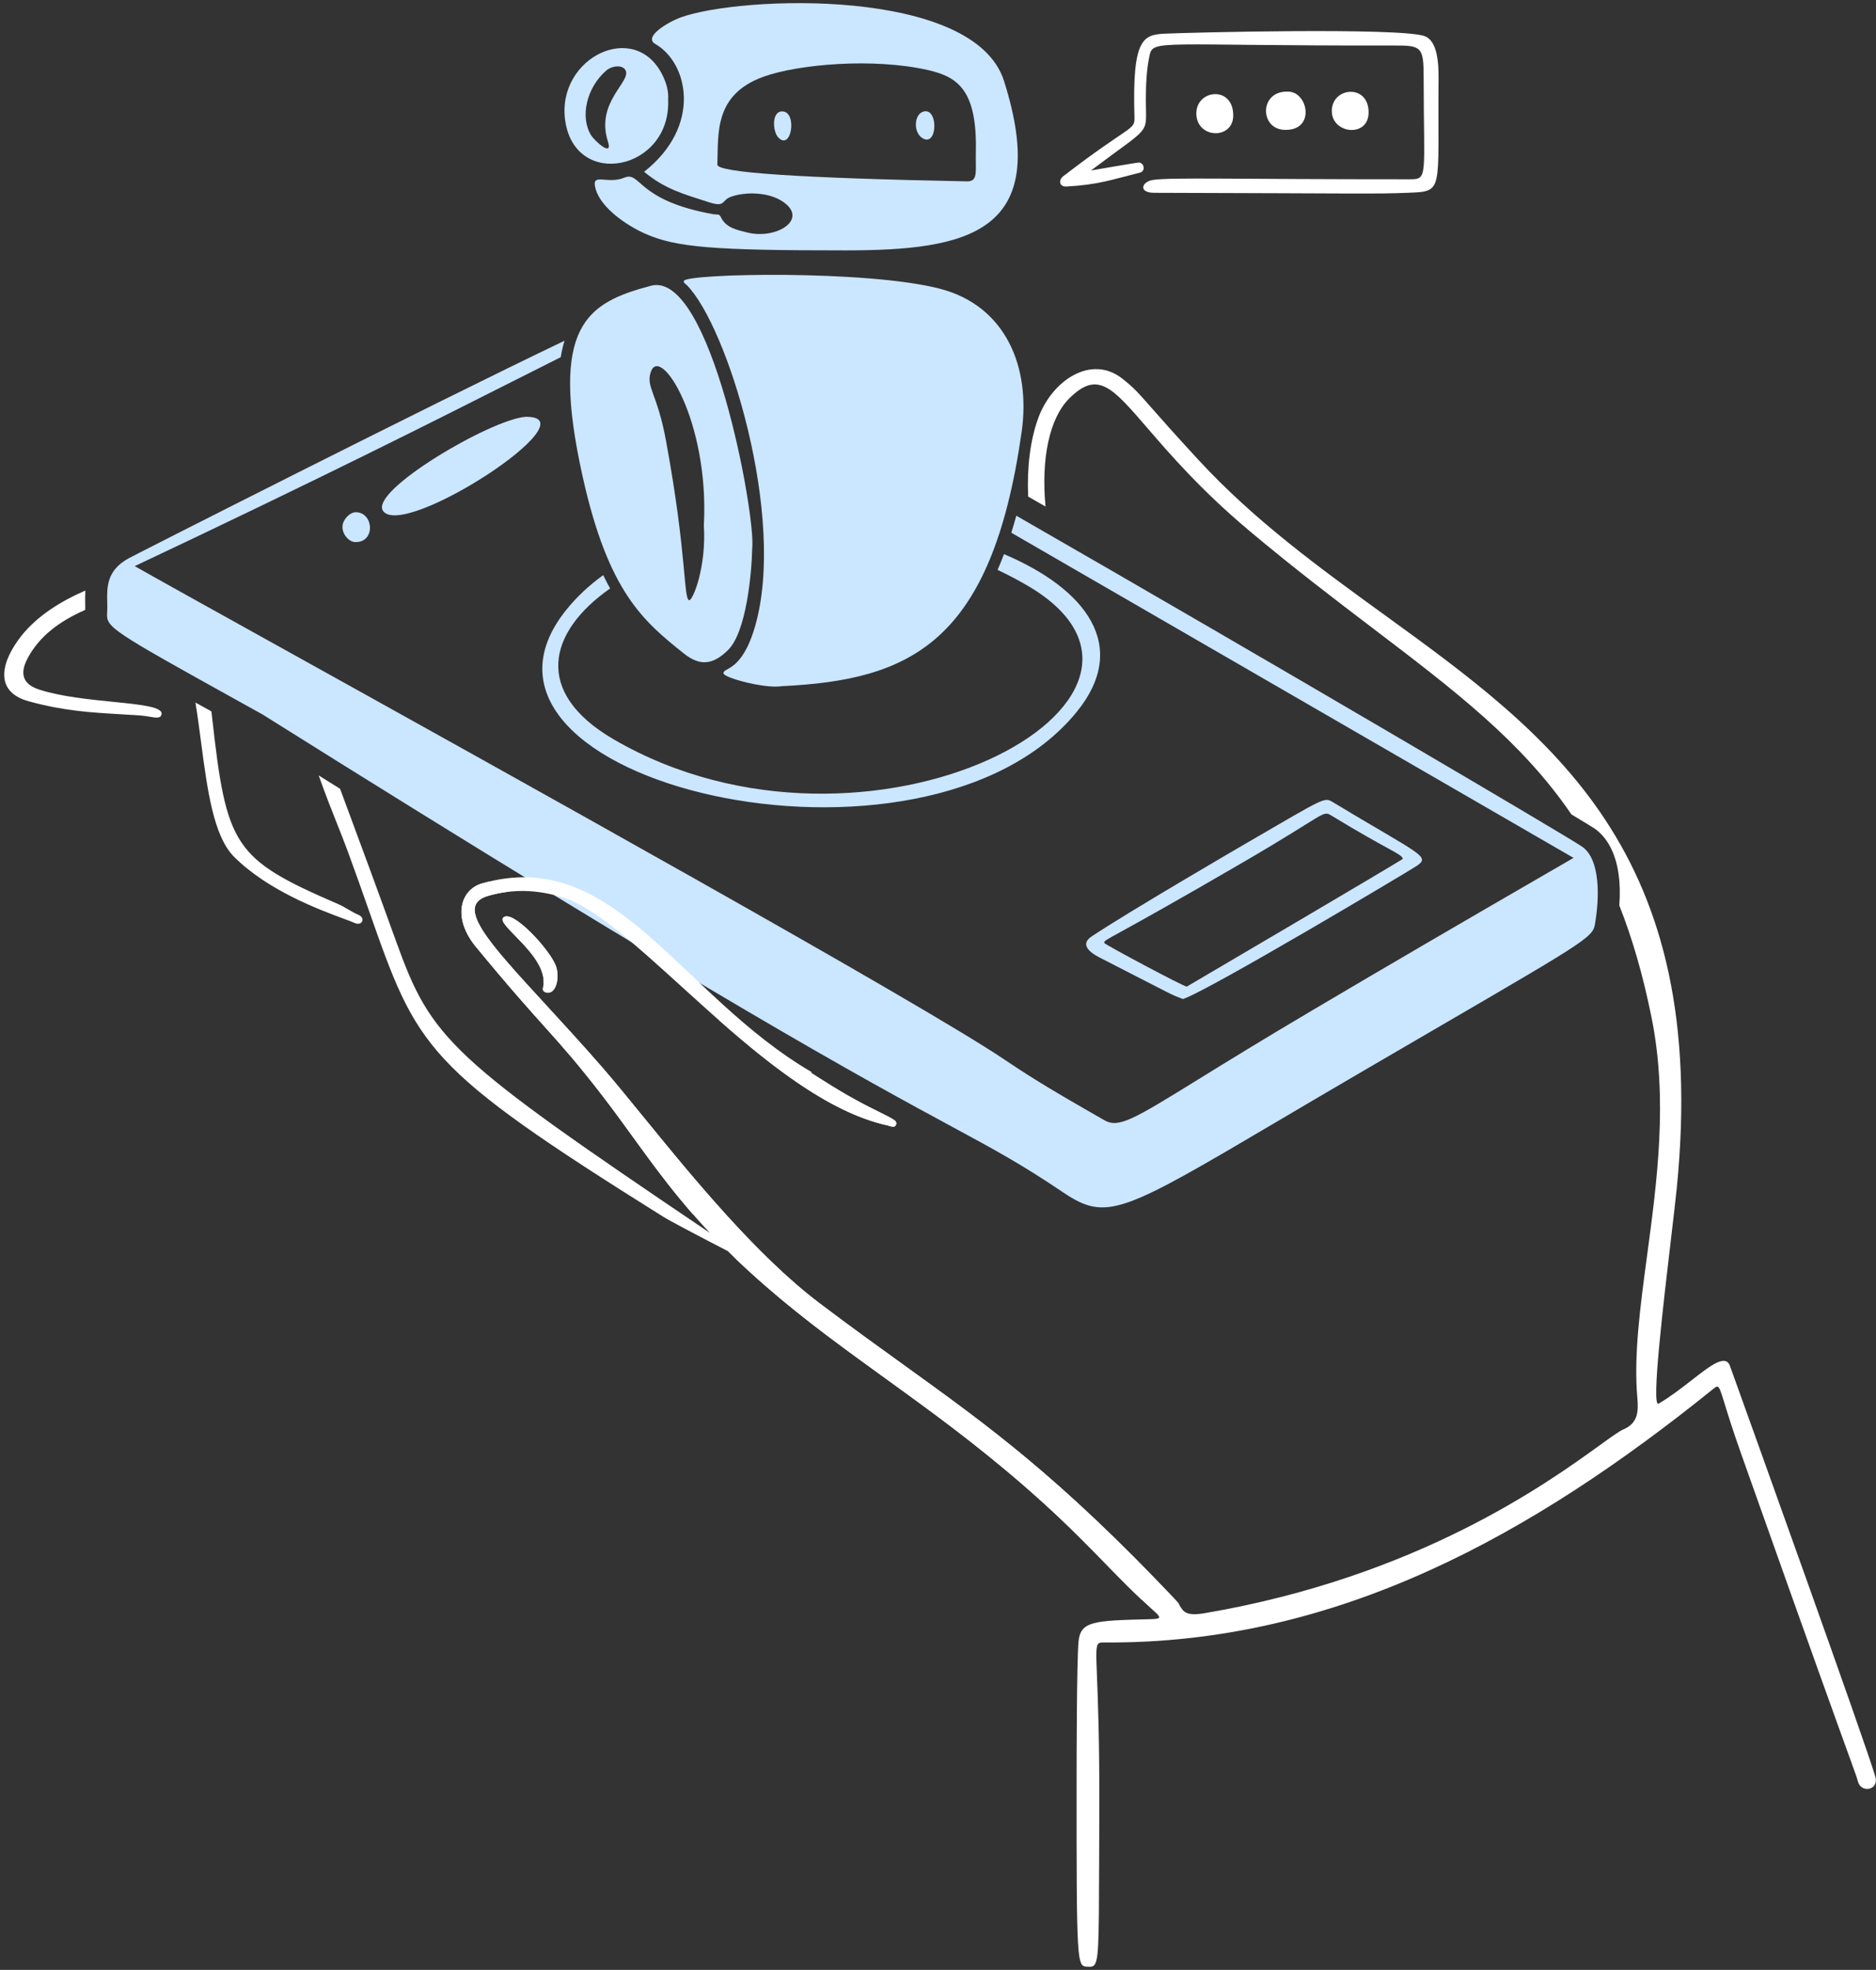
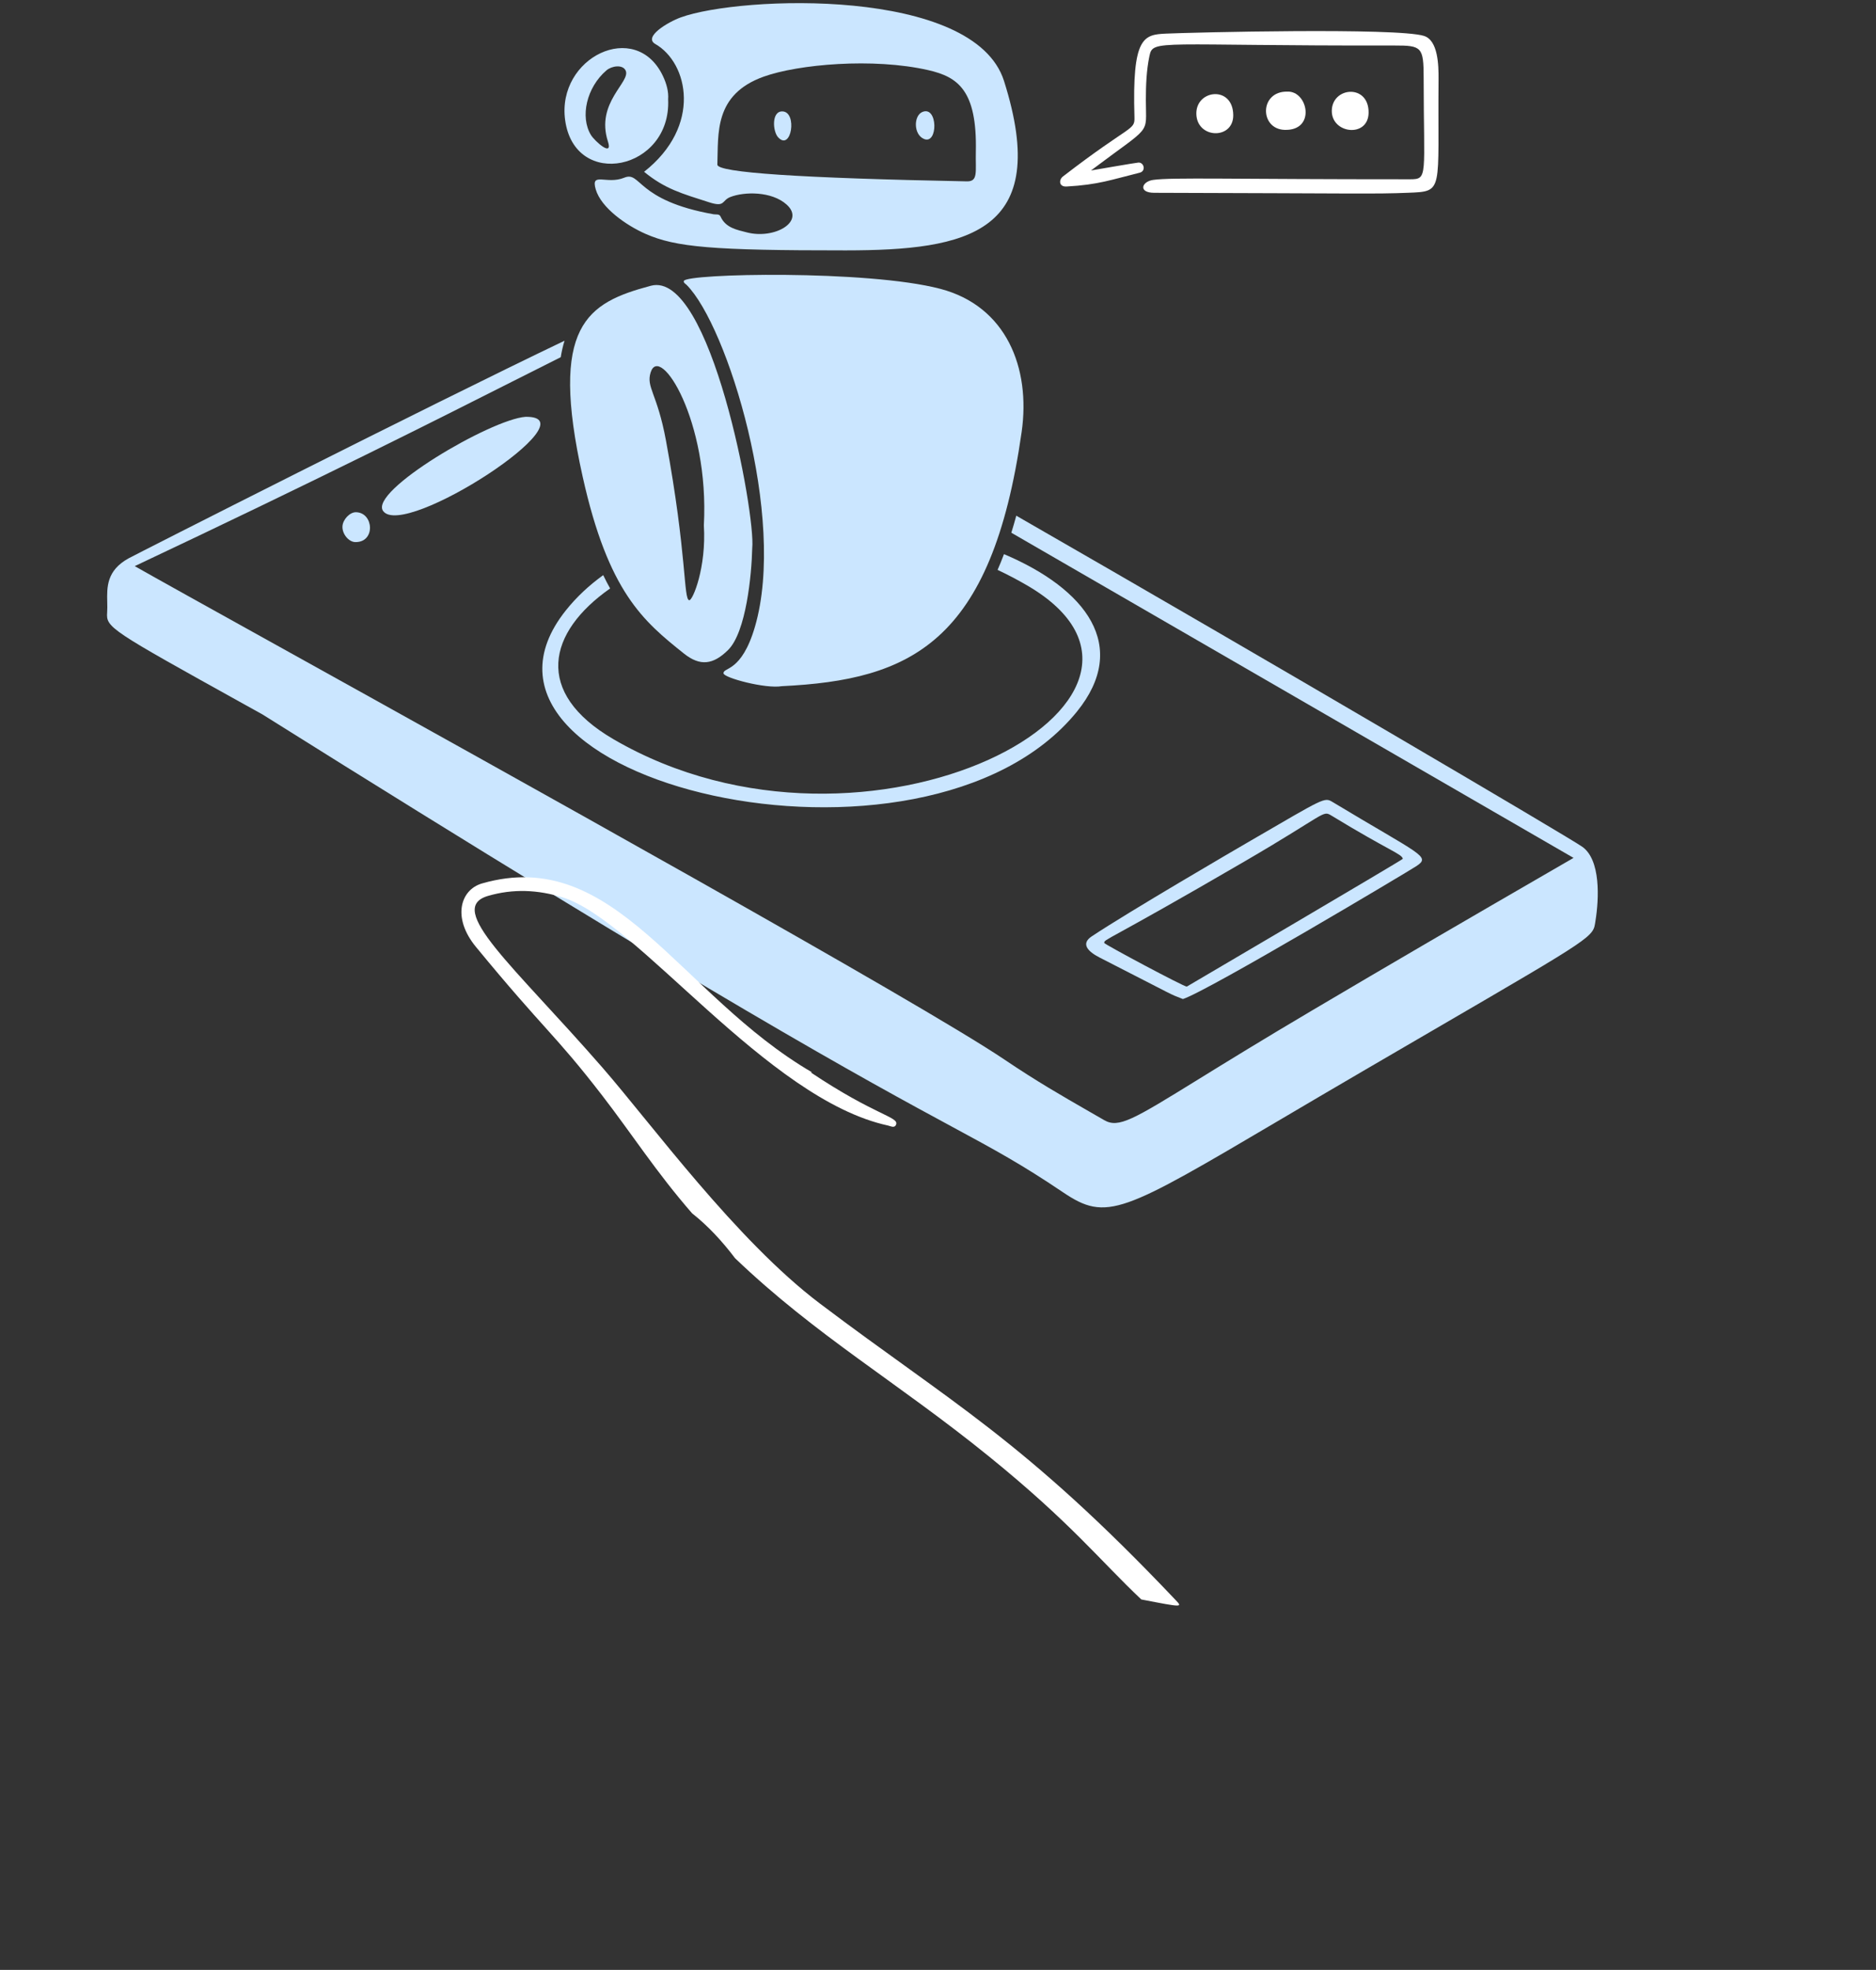
<svg xmlns="http://www.w3.org/2000/svg" width="222" height="233" viewBox="0 0 222 233" fill="none">
  <rect x="0" y="0" width="222" height="233" fill="#333333" stroke="none" />
  <g clip-path="url(#clip0_194_19732)">
-     <path fill-rule="evenodd" clip-rule="evenodd" d="M185.957 96.329C187.541 97.279 188.491 97.858 188.677 97.987C190.034 98.919 192.05 101.301 191.627 107.101C193.159 110.976 194.434 115.349 195.447 120.39C197.39 130.058 196.092 139.72 194.912 148.502C194.086 154.648 193.318 160.367 193.76 165.352C193.903 166.963 193.828 168.337 192.116 169.065C191.614 169.279 190.678 169.954 189.303 170.948C183.067 175.451 167.771 186.499 142.597 190.802C140.383 191.181 140.058 190.652 139.625 189.946C139.488 189.722 139.34 189.481 139.116 189.244C125.298 174.654 117.049 168.718 106.927 161.433C103.866 159.229 100.633 156.902 97.023 154.175C89.483 148.481 81.882 139.155 76.114 132.079C74.291 129.843 72.652 127.83 71.255 126.229C68.841 123.461 66.557 120.977 64.531 118.775C57.706 111.353 53.809 107.115 57.758 105.963C58.481 105.752 59.205 105.6 59.928 105.505C59.246 105.086 58.571 104.67 57.902 104.259C57.622 104.327 57.339 104.402 57.052 104.485C54.487 105.221 53.473 108.529 56.323 111.992C60.201 116.704 62.48 119.242 64.408 121.39C66.557 123.784 68.269 125.69 71.27 129.575C72.531 131.208 73.704 132.827 74.883 134.455C77.528 138.107 80.209 141.807 84.01 145.829C53.154 125.021 51.085 123.031 46.851 111.284C44.693 105.295 42.876 100.398 41.392 96.398C40.984 95.297 40.6 94.264 40.242 93.296C39.364 92.748 38.52 92.223 37.714 91.721C38.592 94.186 39.26 95.861 39.878 97.411C40.314 98.504 40.725 99.534 41.167 100.735C42.112 103.302 42.914 105.585 43.637 107.644C49.426 124.122 50.15 126.184 78.522 143.941C79.197 144.363 82.97 146.358 86.119 147.977C92.218 153.958 98.299 158.351 104.69 162.969C108.655 165.833 112.74 168.784 117.023 172.255C123.809 177.753 127.511 181.548 130.805 184.926C132.685 186.852 134.431 188.643 136.54 190.535C137.395 191.302 137.477 191.483 136.2 191.515L136.077 191.519C129.405 191.687 127.831 191.727 127.623 194.236C127.413 196.783 127.403 208.335 127.402 209.973V210.033C127.385 232.565 127.434 232.567 128.67 232.621L128.692 232.622H128.702C128.95 232.633 129.152 232.642 129.316 232.568C130.035 232.245 130.04 230.333 130.069 220.047C130.074 218.378 130.079 216.483 130.087 214.342C130.122 206.073 129.928 201.208 129.815 198.347C129.7 195.455 129.667 194.611 130.033 194.367C130.183 194.267 130.402 194.268 130.711 194.27C158.284 194.468 181.458 181.426 202.651 164.354L202.706 164.31C202.949 164.114 203.104 163.988 203.236 164.009C203.476 164.049 203.637 164.57 204.089 166.039C204.463 167.255 205.038 169.12 206.021 171.895C214.521 195.868 217.669 204.546 218.916 207.983C219.689 210.115 219.731 210.231 219.865 210.728C220.242 212.137 222.399 211.761 221.914 210.117C220.697 205.988 207.281 168.688 205.057 162.505L204.881 162.017L204.746 161.638C204.255 160.079 202.476 161.465 200.175 163.258C198.975 164.192 197.632 165.237 196.257 166.034C195.397 166.396 196.812 154.4 197.763 146.338C198.053 143.881 198.299 141.789 198.425 140.524C202.396 100.667 183.558 87.018 163.742 72.662C156.188 67.189 148.492 61.613 141.864 54.443C139.027 51.375 137.385 49.508 136.276 48.248C134.677 46.43 134.189 45.875 132.833 44.801C129.114 41.855 124.425 45.034 122.824 49.557C121.905 52.151 121.517 55.313 121.67 58.737C122.352 59.128 123.036 59.52 123.722 59.913C123.202 54.328 124.143 49.502 126.542 47.116C129.885 43.793 131.594 45.775 135.797 50.649C138.459 53.735 142.12 57.981 147.83 62.773C153.084 67.183 157.971 70.9 162.472 74.322C172.167 81.695 180.068 87.703 185.957 96.329ZM10.099 69.85C7.088 71.158 4.369 72.893 2.525 75.216C0.3 78.018 -0.939 81.759 3.407 82.952C7.563 84.093 10.839 84.282 14.146 84.473C14.964 84.52 15.784 84.568 16.62 84.63C17.028 84.66 17.399 84.722 17.724 84.776C18.489 84.904 18.996 84.988 19.114 84.515C19.337 83.614 16.73 83.351 13.402 83.016C10.576 82.731 7.231 82.394 4.659 81.57C2.424 80.853 2.45 79.408 3.275 77.853C4.619 75.322 6.903 73.539 10.08 72.139C10.092 71.9 10.087 71.619 10.082 71.305C10.076 70.874 10.068 70.381 10.099 69.85ZM23.127 83.097C23.378 84.629 23.588 86.223 23.797 87.811C24.531 93.383 25.256 98.879 27.68 101.32C31.659 105.326 37.791 107.598 40.652 108.659C41.243 108.878 41.695 109.045 41.959 109.165C42.866 109.579 43.3 108.564 42.401 108.196C41.977 108.022 41.583 107.787 41.189 107.556C40.819 107.339 40.449 107.122 40.051 106.95C27.621 101.584 26.807 100.149 25.093 84.797C25.068 84.572 25.043 84.354 25.017 84.141C24.593 83.906 24.18 83.678 23.779 83.457C23.558 83.335 23.341 83.215 23.127 83.097ZM97.266 127.706C93.173 125.376 89.078 123.002 85.035 120.625C91.417 126.252 98.358 131.67 105.099 133.128C105.159 133.141 105.226 133.163 105.296 133.185C105.575 133.275 105.902 133.381 106.042 133.007C106.102 132.848 106.069 132.713 105.933 132.571C105.3 132.221 104.666 131.87 104.031 131.517C102.615 130.826 100.412 129.725 97.266 127.706ZM65.756 114.184C66.284 115.531 65.838 117.6 64.712 117.403C64.143 117.304 64.224 116.961 64.297 116.643C64.329 116.503 64.36 116.368 64.335 116.261C64.42 114.219 62.434 112.185 60.972 110.689C59.969 109.661 59.212 108.887 59.547 108.539C60.589 107.455 64.999 112.255 65.756 114.184Z" fill="white" />
    <path d="M139.98 118.167C138.108 117.417 139.928 118.267 130.126 113.259C128.721 112.541 127.873 111.628 129.189 110.754C133.614 107.813 146.148 100.509 148.057 99.402C156.715 94.379 156.714 94.272 157.683 94.856C168.143 101.158 169.351 101.282 167.627 102.434C166.779 103.002 142.911 117.233 139.98 118.167ZM140.44 116.696C140.467 116.682 166.023 101.674 166.005 101.582C165.884 100.982 164.532 100.715 157.573 96.477C156.48 95.811 157.033 96.212 147.235 101.914C130.682 111.546 130.675 111.041 130.671 111.533C130.671 111.678 140.128 116.731 140.44 116.696Z" fill="#CBE6FF" />
    <path d="M62.181 49.302C70.327 49.165 47.775 63.865 45.334 60.437C43.657 58.081 58.07 49.608 62.181 49.302Z" fill="#CBE6FF" />
    <path d="M42.043 64.118C41.261 64.103 40.483 63.153 40.525 62.266C40.563 61.452 41.393 60.578 42.116 60.586C44.229 60.611 44.469 64.163 42.043 64.118Z" fill="#CBE6FF" />
    <path fill-rule="evenodd" clip-rule="evenodd" d="M66.806 40.301C50.349 48.166 16.122 65.546 15.231 66.034C12.605 67.472 12.65 69.448 12.69 71.208C12.699 71.635 12.709 72.048 12.68 72.438C12.547 74.231 12.96 74.46 29.024 83.374C29.672 83.734 30.346 84.108 31.047 84.496C84.881 118.258 102.67 127.87 112.629 133.252C117.81 136.052 120.872 137.707 125.787 141.02C130.988 144.526 132.758 143.483 151.49 132.44C154.408 130.72 157.738 128.756 161.556 126.531C186.091 112.225 188.268 111.139 188.685 109.581C188.738 109.379 188.763 109.169 188.803 108.92C189.226 106.296 189.442 101.67 187.212 100.136C185.376 98.872 150.557 78.391 120.264 60.997C120.076 61.69 119.881 62.361 119.678 63.012C150.187 80.646 186.191 101.457 186.207 101.471C171.75 109.831 164.694 113.947 155.324 119.482C149.446 122.953 145.099 125.634 141.829 127.652C134.102 132.418 132.381 133.48 130.67 132.492C130.081 132.152 129.514 131.826 128.96 131.508C125.576 129.564 122.702 127.912 118.876 125.335C108.803 118.545 59.695 91.284 32.687 76.29C24.526 71.76 18.383 68.349 15.944 66.962C38.028 56.541 51.772 49.602 60.548 45.17C62.79 44.038 64.708 43.069 66.358 42.248C66.466 41.562 66.615 40.913 66.806 40.301Z" fill="#CBE6FF" />
    <path fill-rule="evenodd" clip-rule="evenodd" d="M71.382 68.026C69.71 69.233 68.221 70.618 66.965 72.192C50.801 92.446 109.408 106.352 127.428 84.186C133.734 76.429 128.523 69.657 118.809 65.543C118.565 66.187 118.313 66.808 118.051 67.406C119.227 67.961 120.392 68.57 121.539 69.238C144.293 82.477 102.789 105.004 72.606 87.441C63.112 81.916 64.807 74.775 72.2 69.603C71.923 69.107 71.65 68.583 71.382 68.026Z" fill="#CBE6FF" />
    <path d="M92.513 81.161C90.589 81.492 85.673 80.178 85.621 79.649C85.546 78.89 87.745 79.59 89.339 74.128C93.108 61.224 86.074 38.517 81.25 33.697C81.111 33.557 80.861 33.455 80.927 33.228C81.181 32.35 102.62 31.892 111.27 34.162C119.079 36.211 121.981 43.501 120.898 51.093C117.344 76.037 107.786 80.427 92.513 81.161Z" fill="#CBE6FF" />
    <path d="M76.22 20.321C83.101 14.904 81.446 7.44 77.554 5.21C76.077 4.364 79.061 2.601 80.563 2.057C87.606 -0.502 115.277 -1.574 118.813 9.58C124.517 27.58 114.502 29.607 100.073 29.616C84.292 29.626 79.982 29.24 76.389 27.66C74.135 26.668 71.144 24.602 70.498 22.402C69.87 20.263 71.786 21.876 73.871 21.018C75.877 20.193 75.242 23.714 84.454 25.345C84.743 25.396 85.117 25.274 85.27 25.616C85.872 26.962 87.219 27.186 88.38 27.488C91.644 28.337 95.35 26.211 93.076 24.186C91.308 22.611 88.087 22.656 86.428 23.302C85.377 23.711 85.847 24.547 83.921 23.929C80.684 22.89 78.705 22.355 76.22 20.321ZM115.478 17.946C115.638 10.689 113.36 9.101 109.866 8.3C103.326 6.802 94.439 7.609 90.378 9.064C84.462 11.185 85.023 15.813 84.89 19.468C84.856 20.417 94.699 21.067 114.421 21.451C115.78 21.477 115.425 20.31 115.478 17.946Z" fill="#CBE6FF" />
    <path d="M89.017 64.824C88.946 67.995 88.291 74.765 86.165 76.876C84.403 78.624 82.851 78.831 80.939 77.306C76.126 73.467 71.992 70.047 68.949 56.375C64.963 38.466 69.448 35.818 77.022 33.799C84.097 31.914 89.441 60.878 89.017 64.824ZM83.293 62.145C83.958 49.763 78.068 40.556 76.991 44.063C76.448 45.828 77.773 46.521 78.801 52.072C81.324 65.694 80.865 70.955 81.572 70.993C81.977 71.016 83.602 67.129 83.293 62.145Z" fill="#CBE6FF" />
    <path d="M79.065 11.748C79.457 20.145 68.001 22.516 66.874 14.19C65.874 6.797 75.22 2.241 78.438 8.969C78.892 9.92 79.133 10.86 79.065 11.748ZM71.941 16.738C70.442 12.112 74.703 9.674 74.031 8.329C73.665 7.597 72.381 7.8 71.776 8.315C69.406 10.333 68.619 13.839 69.938 15.981C70.364 16.671 72.566 18.67 71.941 16.738Z" fill="#CBE6FF" />
    <path d="M109.329 16.43C108.088 15.893 108.109 13.688 109.145 13.246C111 12.457 111.025 17.165 109.329 16.43Z" fill="#CBE6FF" />
    <path d="M92.086 16.246C91.425 15.537 91.281 13.112 92.61 13.177C94.379 13.263 93.65 17.926 92.086 16.246Z" fill="#CBE6FF" />
    <path d="M135.057 189.183C140.025 190.147 139.935 190.114 139.113 189.247C121.104 170.257 112.567 165.921 97.02 154.179C87.098 146.685 77.069 132.901 71.253 126.232C60.709 114.145 52.634 107.461 57.755 105.967C60.701 105.107 63.64 105.232 66.587 106.145C75.413 108.876 90.711 130.019 105.097 133.131C105.398 133.196 105.864 133.477 106.04 133.011C106.386 132.087 103.614 131.972 95.961 126.857C96.002 126.848 96.039 126.836 96.078 126.826C80.336 117.644 72.807 99.962 57.05 104.491C54.485 105.228 53.471 108.535 56.32 111.998C64.52 121.96 65.574 122.21 71.267 129.581C74.805 134.162 77.645 138.627 81.9 143.51C83.826 145.028 85.495 146.855 86.989 148.826C96.582 158.003 106.162 163.46 117.022 172.259C126.737 180.133 130.127 184.525 135.057 189.183Z" fill="white" />
-     <path d="M64.712 117.409C65.838 117.605 66.284 115.537 65.756 114.189C64.999 112.26 60.589 107.46 59.547 108.544C58.726 109.399 64.479 112.821 64.335 116.266C64.419 116.617 63.893 117.266 64.712 117.409Z" fill="white" />
    <path d="M129.102 20.165C129.129 20.16 134.456 19.238 134.724 19.228C135.381 19.202 135.645 20.236 134.856 20.431C131.471 21.268 130.007 21.848 126.213 22.061C125.285 22.114 125.29 21.255 125.783 20.876C133.876 14.636 134.296 15.481 134.248 13.853C133.961 4.387 135.313 4.1 137.961 3.977C141.003 3.837 165.29 3.246 168.505 4.246C170.171 4.764 170.248 7.668 170.233 9.414C170.119 22.772 170.924 22.63 166.611 22.802C162.643 22.961 160.939 22.869 136.585 22.805C134.667 22.8 135.089 21.471 136.47 21.279C138.738 20.964 145.641 21.209 166.857 21.204C169.021 21.204 168.481 20.897 168.471 9.2C168.469 5.559 168.236 5.377 165.029 5.383C136.959 5.434 136.447 4.599 136.025 6.605C135.66 8.343 135.599 10.099 135.598 11.863C135.594 16.091 136.418 14.652 129.102 20.165Z" fill="white" />
    <path d="M152.338 10.838C154.794 10.728 155.747 15.485 152.015 15.361C149.037 15.263 149.025 10.774 152.338 10.838Z" fill="white" />
    <path d="M145.939 13.606C145.976 16.56 141.598 16.442 141.571 13.433C141.548 10.591 145.896 10.088 145.939 13.606Z" fill="white" />
    <path d="M161.956 13.332C161.923 16.327 157.571 15.839 157.601 13.102C157.632 10.263 161.992 9.885 161.956 13.332Z" fill="white" />
  </g>
  <defs>
    <clipPath id="clip0_194_19732">
      <rect width="221.485" height="232.26" fill="white" transform="translate(0.5 0.371)" />
    </clipPath>
  </defs>
</svg>